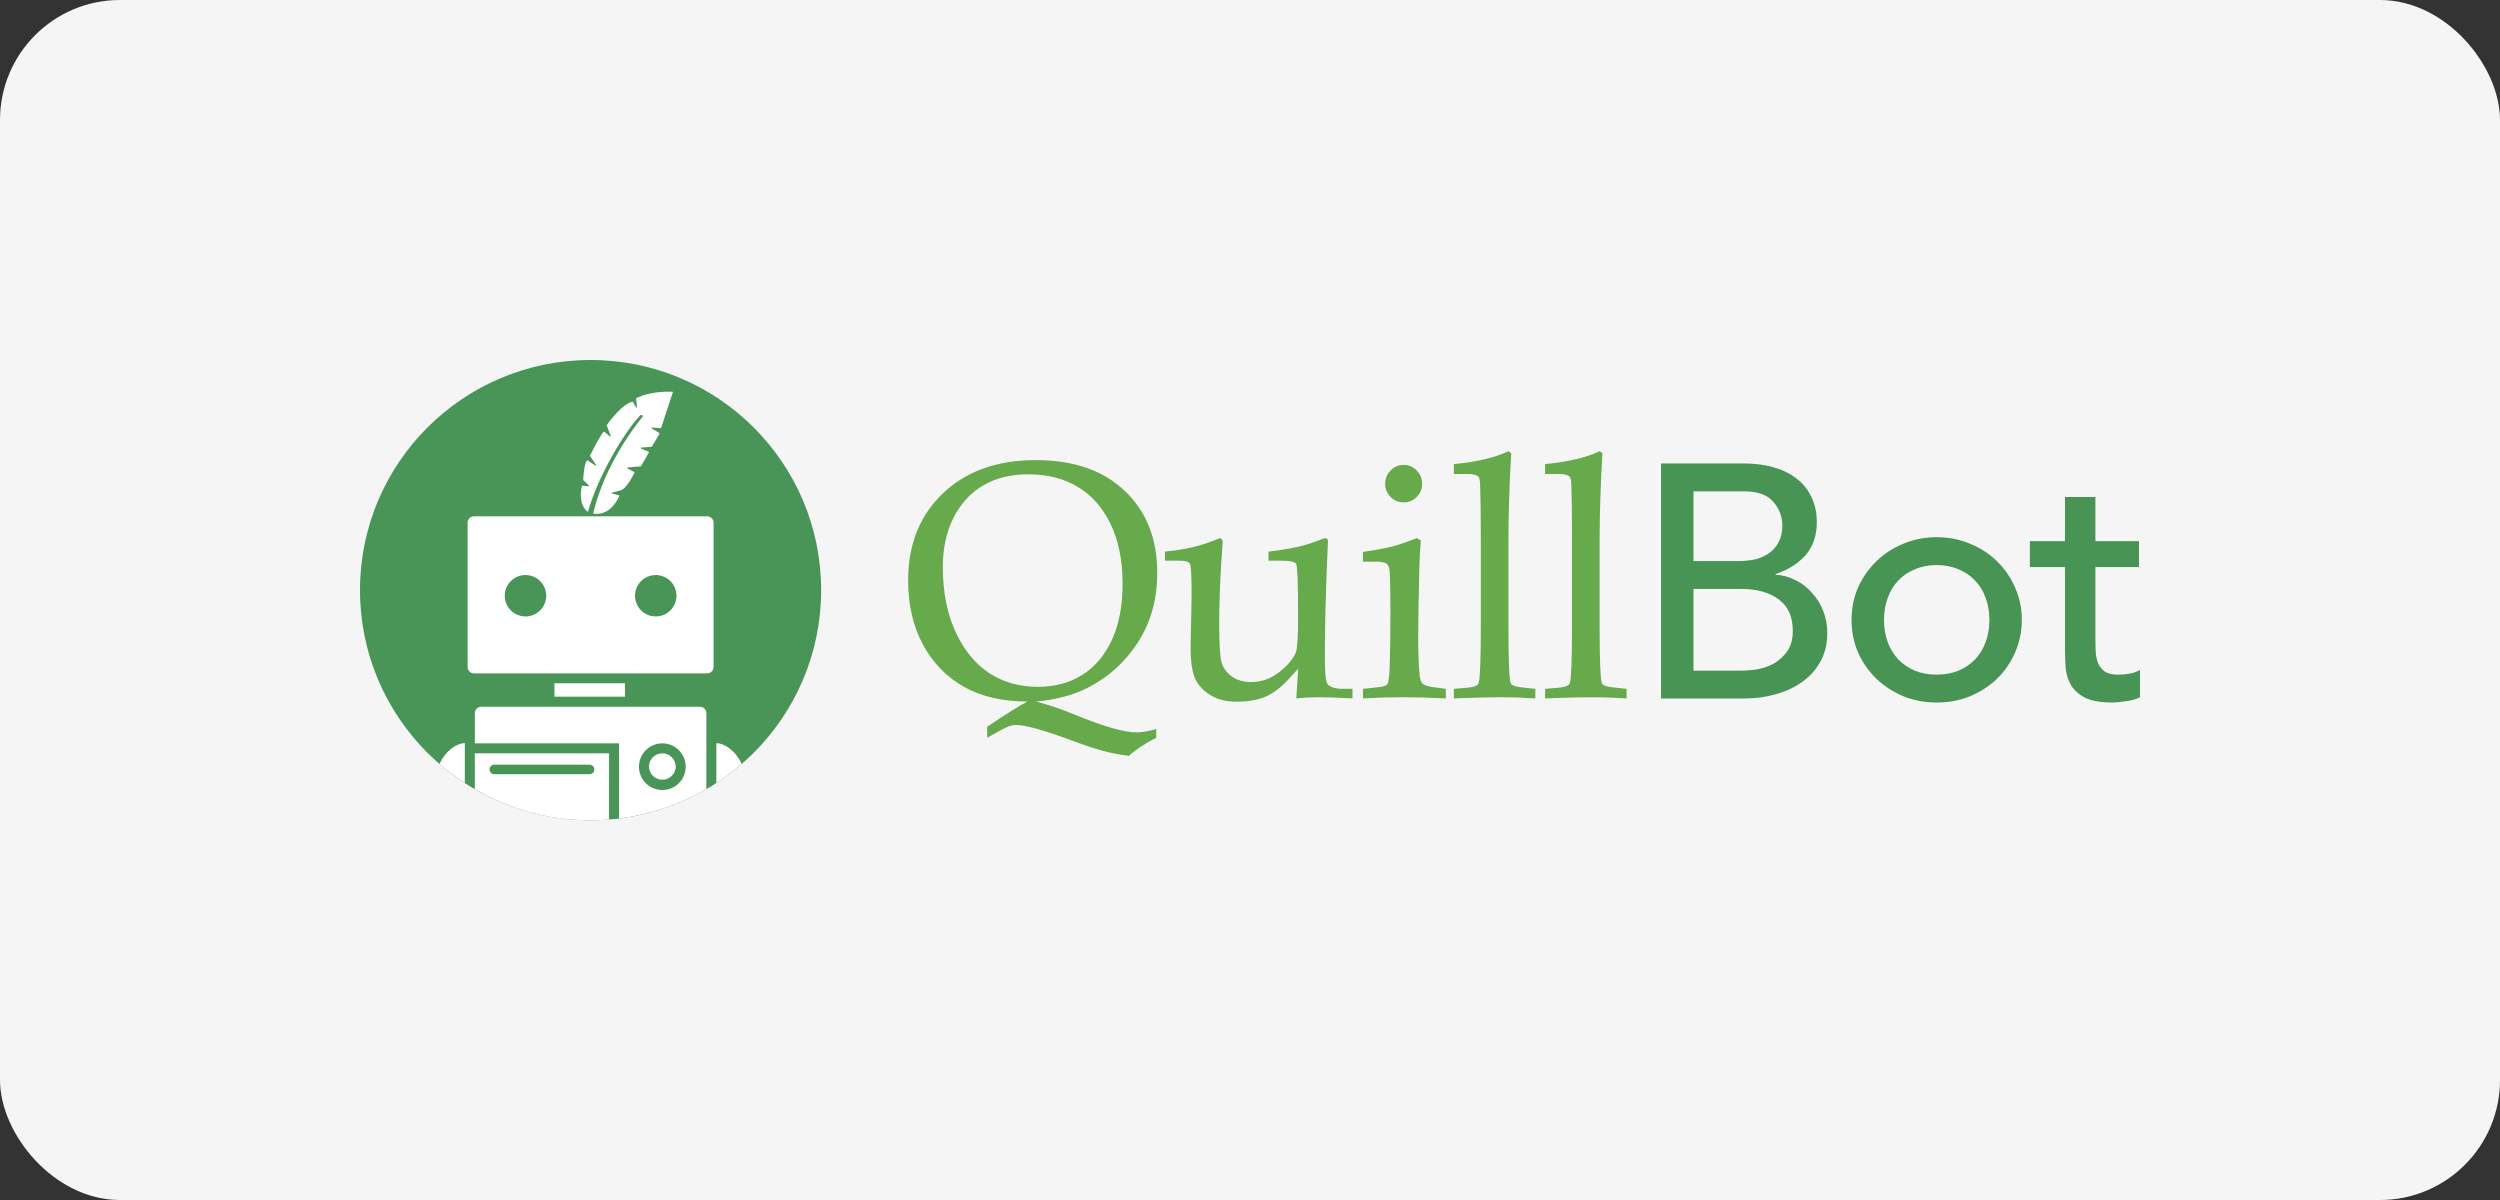
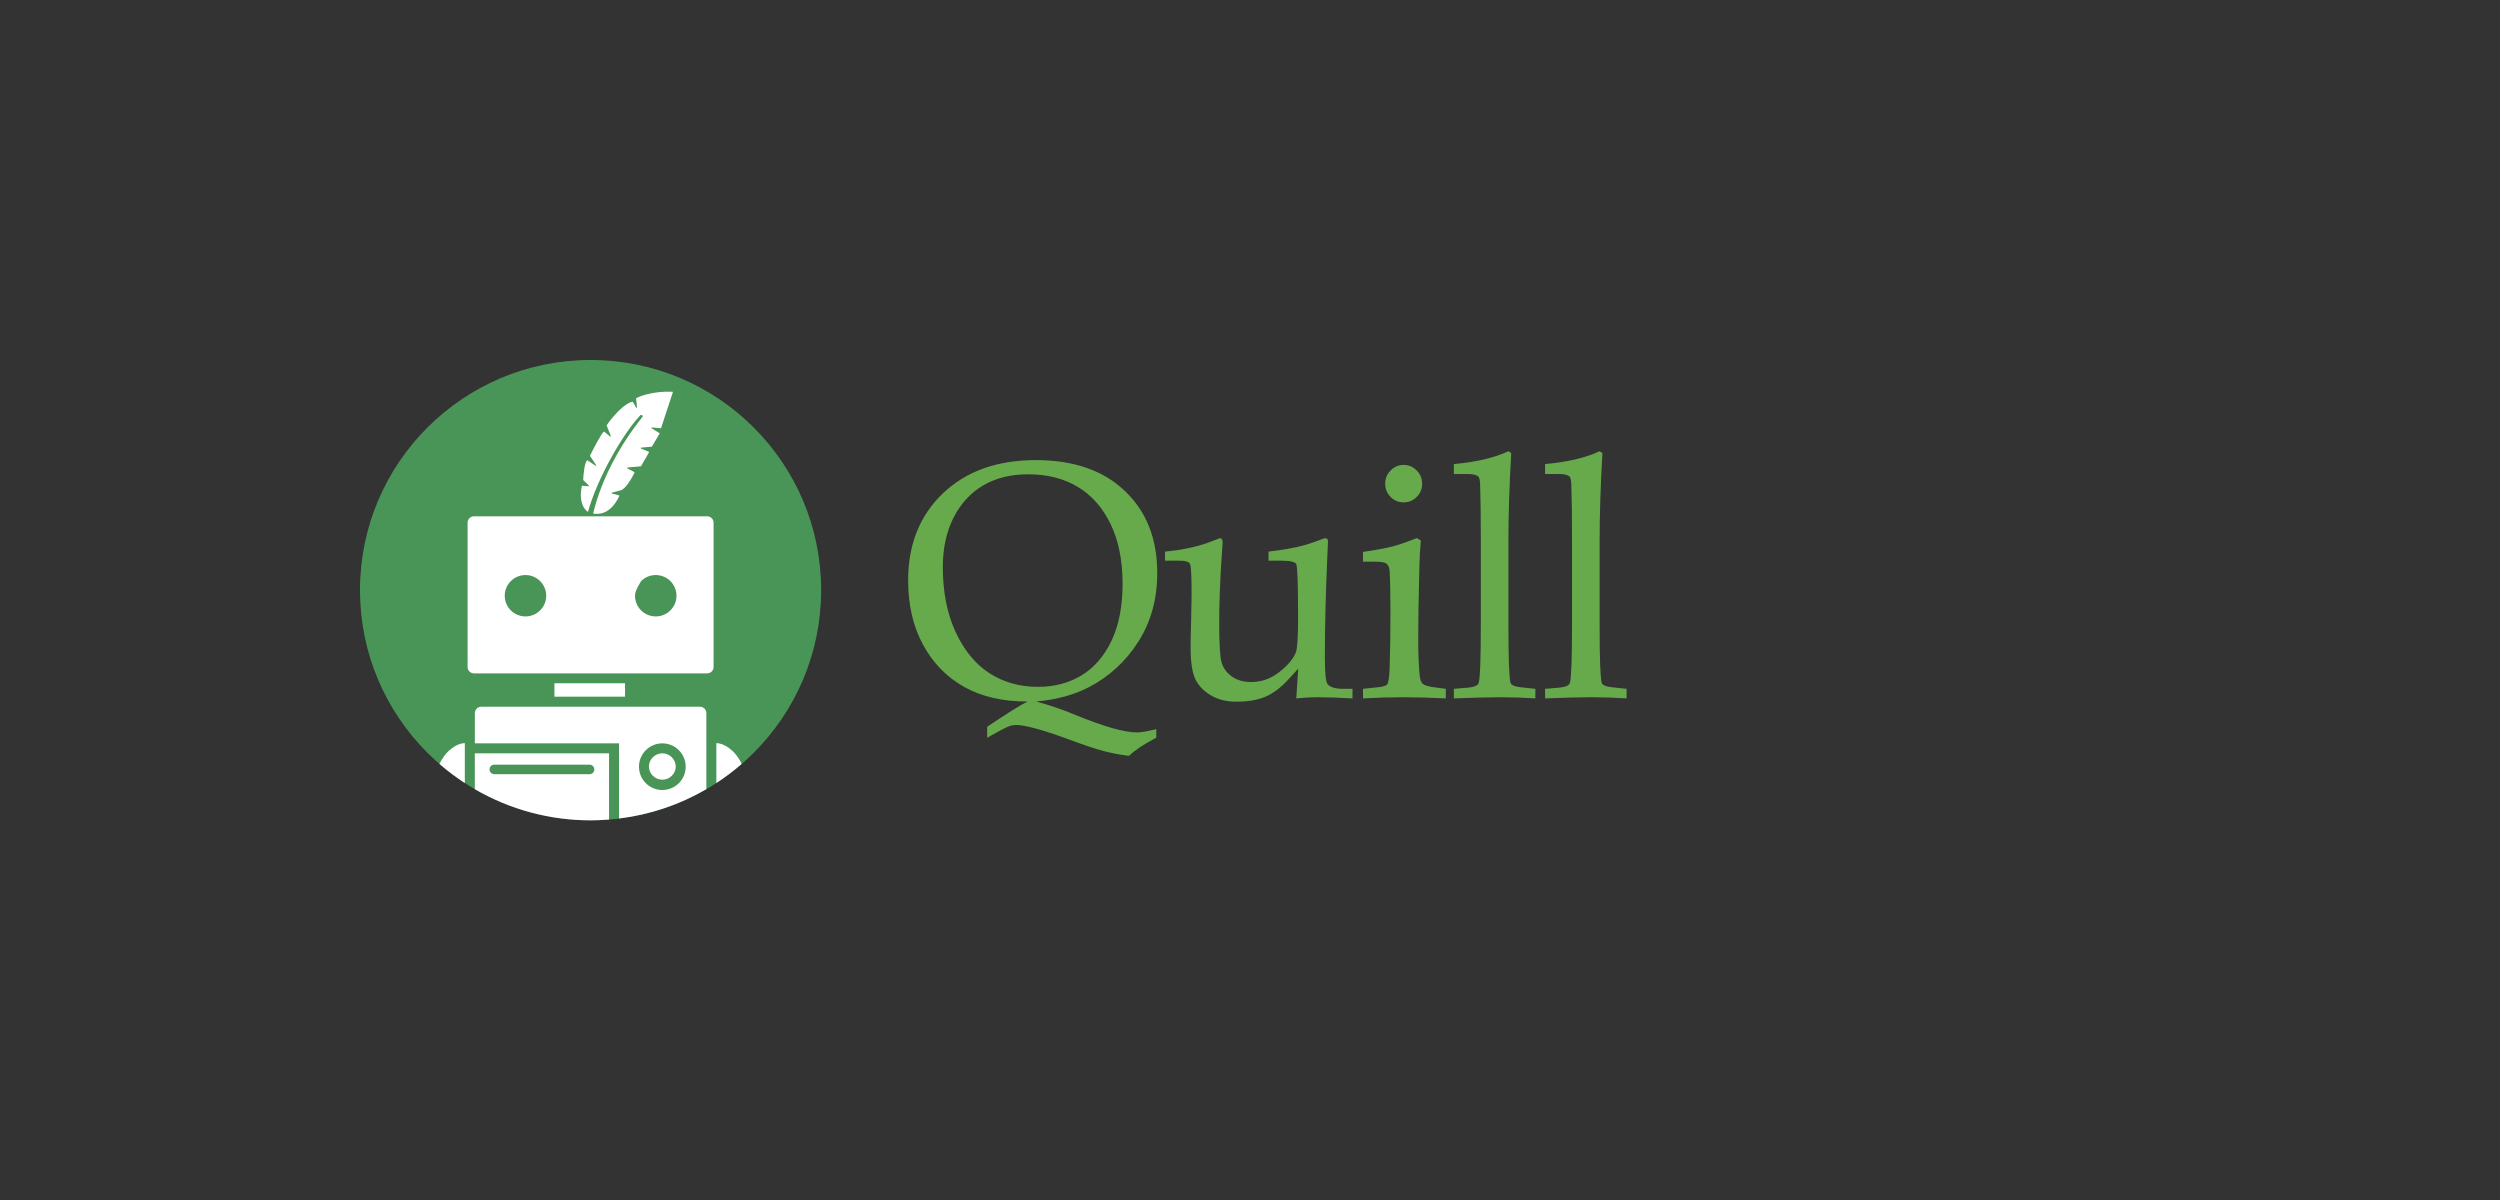
<svg xmlns="http://www.w3.org/2000/svg" width="125" height="60" viewBox="0 0 125 60" fill="none">
  <rect x="0" y="0" width="125" height="60" fill="#333333" stroke="none" />
-   <rect width="125" height="60" rx="6" fill="#F5F5F5" />
  <path d="M51.807 35.077C52.437 35.242 53.092 35.465 53.771 35.746C55.189 36.329 56.214 36.621 56.844 36.621C57.057 36.621 57.38 36.566 57.813 36.456V36.885C57.2 37.204 56.745 37.507 56.449 37.793C55.973 37.733 55.543 37.65 55.159 37.546C54.776 37.447 54.193 37.251 53.409 36.959C52.117 36.486 51.248 36.249 50.805 36.249C50.679 36.249 50.545 36.277 50.402 36.332C50.265 36.387 49.917 36.571 49.359 36.885V36.34C50.295 35.707 50.966 35.286 51.372 35.077C50.134 35.077 49.077 34.832 48.2 34.342C47.324 33.846 46.639 33.142 46.147 32.228C45.653 31.314 45.407 30.244 45.407 29.016C45.407 27.222 45.987 25.772 47.149 24.665C48.31 23.559 49.857 23.005 51.791 23.005C53.686 23.005 55.17 23.52 56.244 24.55C57.323 25.573 57.862 26.938 57.862 28.645C57.862 29.955 57.545 31.105 56.909 32.096C56.279 33.081 55.452 33.838 54.428 34.367C53.694 34.747 52.821 34.984 51.807 35.077ZM47.141 28.347C47.141 29.586 47.351 30.665 47.773 31.584C48.195 32.503 48.759 33.194 49.465 33.657C50.172 34.113 50.98 34.342 51.889 34.342C52.733 34.342 53.469 34.146 54.099 33.755C54.729 33.365 55.225 32.784 55.587 32.013C55.948 31.243 56.129 30.302 56.129 29.19C56.129 28.023 55.929 27.026 55.529 26.201C55.129 25.375 54.581 24.756 53.886 24.343C53.19 23.924 52.366 23.715 51.413 23.715C50.542 23.715 49.792 23.9 49.162 24.269C48.532 24.637 48.036 25.177 47.675 25.887C47.318 26.597 47.141 27.417 47.141 28.347ZM64.814 34.92L64.912 33.434L64.427 33.962C64.049 34.375 63.663 34.667 63.269 34.837C62.88 35.002 62.398 35.085 61.823 35.085C61.33 35.085 60.906 34.981 60.549 34.771C60.193 34.562 59.933 34.292 59.769 33.962C59.61 33.626 59.531 33.098 59.531 32.377C59.531 32.002 59.539 31.568 59.555 31.072L59.58 29.743C59.58 28.813 59.553 28.295 59.498 28.191C59.448 28.086 59.276 28.034 58.98 28.034H58.249V27.58C58.994 27.514 59.681 27.376 60.311 27.167L60.993 26.911C61.086 26.911 61.133 26.98 61.133 27.117L61.075 27.96C60.999 29.126 60.96 30.211 60.96 31.213C60.96 32.214 61.001 32.856 61.083 33.136C61.166 33.412 61.338 33.643 61.601 33.83C61.864 34.012 62.184 34.102 62.562 34.102C63.072 34.102 63.537 33.938 63.959 33.607C64.386 33.277 64.666 32.944 64.797 32.608C64.868 32.415 64.904 31.835 64.904 30.866C64.904 29.236 64.874 28.35 64.814 28.207C64.759 28.092 64.512 28.034 64.074 28.034H63.425V27.58C63.989 27.514 64.468 27.436 64.863 27.349C65.257 27.26 65.673 27.128 66.112 26.952C66.166 26.925 66.216 26.911 66.26 26.911C66.353 26.911 66.399 26.963 66.399 27.068L66.366 27.836C66.284 29.718 66.243 31.375 66.243 32.806C66.243 33.61 66.284 34.069 66.366 34.185C66.487 34.356 66.747 34.441 67.147 34.441H67.624V34.92C66.939 34.881 66.358 34.862 65.882 34.862C65.525 34.862 65.169 34.881 64.814 34.92ZM70.187 23.245C70.439 23.245 70.655 23.338 70.836 23.526C71.017 23.707 71.107 23.927 71.107 24.186C71.107 24.445 71.017 24.665 70.836 24.847C70.655 25.028 70.439 25.119 70.187 25.119C69.93 25.119 69.71 25.028 69.53 24.847C69.349 24.665 69.259 24.445 69.259 24.186C69.259 23.927 69.349 23.707 69.53 23.526C69.71 23.338 69.93 23.245 70.187 23.245ZM70.844 26.903L71.041 27.026C71.001 27.48 70.976 27.934 70.968 28.389C70.929 29.996 70.91 31.182 70.91 31.948C70.91 32.663 70.935 33.274 70.984 33.781C71.006 33.979 71.058 34.116 71.14 34.193C71.222 34.27 71.419 34.328 71.732 34.367L72.29 34.441V34.92C71.562 34.883 70.834 34.864 70.105 34.862C69.459 34.862 68.807 34.881 68.15 34.92V34.441L68.856 34.367C69.13 34.344 69.297 34.295 69.357 34.218C69.423 34.135 69.464 33.868 69.481 33.417C69.508 32.718 69.522 31.755 69.522 30.527C69.522 29.674 69.508 29.016 69.481 28.554C69.469 28.383 69.42 28.262 69.333 28.191C69.251 28.119 69.061 28.083 68.766 28.083H68.15V27.596C68.818 27.497 69.308 27.406 69.62 27.324C69.938 27.241 70.346 27.101 70.844 26.903ZM75.561 22.659C75.468 24.271 75.421 25.73 75.421 27.035V31.279C75.421 32.963 75.457 33.918 75.528 34.144C75.566 34.26 75.747 34.334 76.07 34.367L76.768 34.441V34.92C76.2 34.882 75.63 34.863 75.06 34.862C74.457 34.862 73.668 34.881 72.693 34.92V34.441L73.4 34.383C73.712 34.355 73.89 34.276 73.934 34.144C74.005 33.929 74.041 32.952 74.041 31.212V26.994L74.032 25.408L74.008 24.327C74.008 24.057 73.978 23.892 73.918 23.831C73.83 23.743 73.647 23.699 73.367 23.699H72.693V23.204C73.833 23.099 74.742 22.884 75.421 22.56L75.561 22.659ZM80.121 22.659C80.028 24.271 79.981 25.73 79.981 27.035V31.279C79.981 32.963 80.017 33.918 80.088 34.144C80.126 34.26 80.307 34.334 80.63 34.367L81.329 34.441V34.92C80.76 34.882 80.19 34.863 79.62 34.862C79.017 34.862 78.229 34.881 77.254 34.92V34.441L77.96 34.383C78.272 34.355 78.45 34.276 78.494 34.144C78.565 33.929 78.601 32.952 78.601 31.212V26.994L78.593 25.408L78.568 24.327C78.568 24.057 78.538 23.892 78.478 23.831C78.39 23.743 78.207 23.699 77.927 23.699H77.254V23.204C78.393 23.099 79.302 22.884 79.981 22.56L80.121 22.659Z" fill="#66AA4C" />
-   <path d="M83.052 23.173H87.208C87.726 23.173 88.204 23.234 88.644 23.356C89.094 23.477 89.477 23.66 89.792 23.904C90.119 24.136 90.373 24.441 90.553 24.817C90.744 25.182 90.84 25.614 90.84 26.112C90.84 26.787 90.648 27.34 90.266 27.772C89.883 28.192 89.387 28.502 88.779 28.701V28.735C89.139 28.757 89.477 28.851 89.792 29.017C90.104 29.169 90.38 29.383 90.603 29.648C90.84 29.902 91.026 30.201 91.161 30.544C91.296 30.887 91.364 31.258 91.364 31.656C91.364 32.188 91.251 32.658 91.026 33.068C90.812 33.466 90.513 33.803 90.13 34.08C89.747 34.357 89.302 34.567 88.796 34.711C88.289 34.855 87.743 34.927 87.157 34.927H83.052V23.173ZM84.674 28.054H86.887C87.191 28.054 87.478 28.026 87.748 27.971C88.019 27.904 88.255 27.799 88.458 27.655C88.658 27.514 88.821 27.326 88.931 27.108C89.055 26.886 89.117 26.615 89.117 26.294C89.117 25.829 88.965 25.425 88.661 25.082C88.357 24.739 87.878 24.568 87.225 24.568H84.674V28.054ZM84.674 33.532H87.056C87.327 33.53 87.599 33.508 87.867 33.466C88.163 33.413 88.448 33.312 88.711 33.167C88.972 33.011 89.196 32.801 89.37 32.553C89.55 32.298 89.64 31.961 89.64 31.54C89.64 30.843 89.41 30.323 88.948 29.98C88.486 29.626 87.861 29.448 87.073 29.448H84.674V33.532V33.532ZM94.2 30.992C94.2 31.391 94.261 31.761 94.385 32.105C94.509 32.437 94.684 32.724 94.909 32.968C95.134 33.2 95.41 33.388 95.737 33.532C96.063 33.665 96.429 33.731 96.835 33.731C97.24 33.731 97.606 33.665 97.933 33.532C98.259 33.388 98.535 33.2 98.76 32.968C98.986 32.724 99.16 32.437 99.284 32.105C99.408 31.762 99.47 31.391 99.47 30.992C99.47 30.594 99.408 30.229 99.284 29.897C99.16 29.554 98.986 29.266 98.76 29.033C98.535 28.79 98.259 28.602 97.933 28.469C97.606 28.325 97.24 28.253 96.835 28.253C96.429 28.253 96.063 28.325 95.737 28.469C95.41 28.602 95.134 28.79 94.909 29.034C94.684 29.266 94.509 29.554 94.385 29.897C94.261 30.229 94.2 30.594 94.2 30.992ZM92.578 30.992C92.578 30.417 92.685 29.88 92.899 29.382C93.118 28.892 93.428 28.447 93.811 28.071C94.194 27.694 94.644 27.401 95.162 27.191C95.68 26.969 96.238 26.859 96.835 26.859C97.432 26.859 97.989 26.969 98.507 27.191C99.025 27.401 99.476 27.694 99.859 28.071C100.24 28.445 100.545 28.891 100.754 29.382C100.979 29.88 101.092 30.417 101.092 30.992C101.092 31.568 100.979 32.11 100.754 32.619C100.545 33.111 100.24 33.556 99.859 33.931C99.476 34.296 99.025 34.589 98.507 34.81C97.989 35.021 97.432 35.126 96.835 35.126C96.238 35.126 95.68 35.021 95.162 34.81C94.644 34.589 94.194 34.296 93.811 33.931C93.428 33.554 93.118 33.109 92.899 32.619C92.685 32.11 92.578 31.568 92.578 30.992ZM106.949 28.353H104.77V31.922C104.77 32.144 104.776 32.365 104.787 32.586C104.796 32.785 104.836 32.981 104.905 33.167C104.984 33.333 105.097 33.471 105.243 33.582C105.401 33.682 105.626 33.732 105.919 33.732C106.099 33.732 106.285 33.715 106.476 33.682C106.66 33.651 106.837 33.59 107 33.499V34.861C106.82 34.96 106.583 35.026 106.291 35.06C106.009 35.104 105.79 35.126 105.632 35.126C105.046 35.126 104.59 35.049 104.263 34.894C103.948 34.728 103.712 34.517 103.554 34.263C103.408 34.008 103.317 33.726 103.284 33.416C103.261 33.096 103.25 32.775 103.25 32.453V28.353H101.493V27.058H103.25V24.85H104.77V27.058H106.949V28.353Z" fill="#479455" />
  <path d="M29.528 41.015C35.895 41.015 41.057 35.863 41.057 29.509C41.059 23.152 35.897 18 29.528 18C23.162 18 18 23.152 18 29.507C18 35.863 23.162 41.015 29.528 41.015Z" fill="#499557" />
-   <path fill-rule="evenodd" clip-rule="evenodd" d="M31.984 20.798C31.204 21.628 29.897 23.811 29.398 25.595C29.179 25.45 28.93 25.06 29.094 24.304C29.098 24.292 29.109 24.283 29.121 24.287L29.424 24.313C29.447 24.315 29.458 24.287 29.441 24.272L29.17 24.012C29.164 24.006 29.16 24.001 29.16 23.995C29.171 23.716 29.224 23.165 29.347 23.022C29.354 23.013 29.368 23.013 29.377 23.018L29.775 23.284C29.795 23.299 29.822 23.273 29.807 23.252L29.505 22.806C29.498 22.8 29.498 22.793 29.501 22.783C29.677 22.428 30.039 21.724 30.186 21.587C30.195 21.577 30.206 21.581 30.216 21.587L30.503 21.824C30.523 21.839 30.549 21.82 30.54 21.797L30.335 21.28C30.333 21.274 30.333 21.265 30.338 21.259C30.587 20.898 31.175 20.179 31.62 20.089C31.63 20.085 31.641 20.09 31.647 20.1L31.805 20.377C31.817 20.399 31.852 20.388 31.849 20.361L31.807 19.927C31.807 19.919 31.809 19.91 31.818 19.904C32.067 19.774 32.75 19.547 33.619 19.588C33.636 19.584 33.645 19.599 33.641 19.614L33.057 21.393C33.055 21.404 33.044 21.41 33.034 21.41L32.599 21.374C32.572 21.37 32.563 21.406 32.584 21.417L32.967 21.651C32.98 21.656 32.982 21.671 32.976 21.683L32.601 22.322C32.599 22.328 32.589 22.334 32.584 22.334L32.058 22.381C32.032 22.384 32.029 22.416 32.052 22.428L32.435 22.586C32.45 22.591 32.456 22.606 32.446 22.622L32.054 23.304C32.052 23.31 32.043 23.316 32.037 23.316L31.379 23.374C31.374 23.375 31.369 23.377 31.366 23.38C31.362 23.383 31.359 23.387 31.358 23.392C31.357 23.397 31.358 23.402 31.36 23.407C31.362 23.411 31.365 23.415 31.37 23.417L31.715 23.604C31.726 23.609 31.73 23.625 31.726 23.636C31.59 23.903 31.283 24.462 31.023 24.52L30.599 24.631C30.576 24.637 30.576 24.673 30.599 24.678L30.949 24.767C30.962 24.768 30.972 24.787 30.966 24.799C30.763 25.243 30.344 25.798 29.656 25.677C30.08 23.914 31.021 22.232 32.103 20.868L32.139 20.823C32.135 20.789 32.129 20.751 32.048 20.749C32.039 20.749 32.03 20.752 32.022 20.757C32.013 20.761 32.006 20.768 32.001 20.776L31.984 20.798ZM32.445 38.336C32.445 38.158 32.516 37.988 32.642 37.862C32.768 37.737 32.938 37.666 33.116 37.666C33.294 37.666 33.465 37.737 33.59 37.862C33.716 37.988 33.787 38.158 33.788 38.336C33.782 38.51 33.709 38.675 33.584 38.796C33.458 38.917 33.291 38.985 33.116 38.985C32.942 38.985 32.774 38.917 32.649 38.796C32.524 38.675 32.451 38.51 32.445 38.336ZM31.252 34.162H27.722V34.834H31.252L31.252 34.162ZM23.38 33.349V26.135C23.38 25.958 23.523 25.815 23.7 25.815H35.359C35.536 25.815 35.679 25.958 35.679 26.135V33.349C35.679 33.526 35.536 33.669 35.359 33.669H23.7C23.658 33.669 23.617 33.661 23.578 33.645C23.539 33.629 23.504 33.605 23.474 33.575C23.444 33.546 23.42 33.51 23.404 33.472C23.388 33.433 23.38 33.391 23.38 33.349ZM25.237 29.787C25.237 29.923 25.264 30.058 25.316 30.183C25.368 30.309 25.444 30.423 25.541 30.519C25.637 30.615 25.751 30.691 25.877 30.743C26.003 30.795 26.138 30.822 26.274 30.822C26.549 30.822 26.812 30.713 27.007 30.519C27.201 30.325 27.311 30.061 27.311 29.787C27.311 29.651 27.284 29.516 27.232 29.391C27.18 29.265 27.103 29.151 27.007 29.055C26.911 28.959 26.797 28.883 26.671 28.831C26.545 28.779 26.41 28.752 26.274 28.752C26.138 28.752 26.003 28.779 25.877 28.831C25.751 28.883 25.637 28.959 25.541 29.055C25.444 29.151 25.368 29.265 25.316 29.391C25.264 29.516 25.237 29.651 25.237 29.787ZM31.75 29.787C31.75 29.923 31.777 30.058 31.829 30.183C31.881 30.309 31.958 30.423 32.054 30.519C32.15 30.615 32.265 30.691 32.39 30.743C32.516 30.795 32.651 30.822 32.787 30.822C33.062 30.822 33.326 30.713 33.52 30.519C33.715 30.325 33.824 30.061 33.824 29.787C33.824 29.651 33.797 29.516 33.745 29.391C33.693 29.265 33.617 29.151 33.521 29.055C33.424 28.959 33.31 28.883 33.184 28.831C33.058 28.779 32.923 28.752 32.787 28.752C32.651 28.752 32.516 28.779 32.391 28.831C32.265 28.883 32.15 28.959 32.054 29.055C31.958 29.151 31.881 29.265 31.829 29.391C31.777 29.516 31.75 29.651 31.75 29.787ZM21.974 38.197C22.374 38.544 22.797 38.862 23.241 39.151V37.156C22.878 37.156 22.308 37.485 21.974 38.197ZM29.531 41.016C27.497 41.017 25.499 40.48 23.741 39.457V37.666H30.453V40.976C30.146 41.002 29.838 41.015 29.531 41.016ZM25.172 38.232H24.716C24.584 38.232 24.476 38.338 24.476 38.471C24.476 38.603 24.584 38.71 24.716 38.71H29.478C29.61 38.71 29.717 38.603 29.717 38.471C29.717 38.34 29.61 38.233 29.478 38.233L25.172 38.232ZM34.998 35.336H24.063C23.886 35.336 23.743 35.48 23.743 35.656V37.167H30.952V40.925C32.492 40.737 33.978 40.237 35.318 39.457V35.656C35.318 35.479 35.175 35.336 34.998 35.336ZM33.116 39.501C32.806 39.501 32.509 39.378 32.29 39.159C32.071 38.94 31.948 38.643 31.948 38.334C31.948 38.025 32.071 37.728 32.29 37.509C32.509 37.29 32.806 37.167 33.116 37.167C33.426 37.167 33.724 37.29 33.943 37.509C34.162 37.728 34.285 38.025 34.285 38.334C34.285 38.643 34.162 38.94 33.943 39.159C33.724 39.378 33.426 39.501 33.116 39.501ZM35.817 37.156C36.181 37.156 36.751 37.485 37.084 38.197C36.684 38.543 36.261 38.862 35.817 39.153V37.156Z" fill="white" />
+   <path fill-rule="evenodd" clip-rule="evenodd" d="M31.984 20.798C31.204 21.628 29.897 23.811 29.398 25.595C29.179 25.45 28.93 25.06 29.094 24.304C29.098 24.292 29.109 24.283 29.121 24.287L29.424 24.313C29.447 24.315 29.458 24.287 29.441 24.272L29.17 24.012C29.164 24.006 29.16 24.001 29.16 23.995C29.171 23.716 29.224 23.165 29.347 23.022C29.354 23.013 29.368 23.013 29.377 23.018L29.775 23.284C29.795 23.299 29.822 23.273 29.807 23.252L29.505 22.806C29.498 22.8 29.498 22.793 29.501 22.783C29.677 22.428 30.039 21.724 30.186 21.587C30.195 21.577 30.206 21.581 30.216 21.587L30.503 21.824C30.523 21.839 30.549 21.82 30.54 21.797L30.335 21.28C30.333 21.274 30.333 21.265 30.338 21.259C30.587 20.898 31.175 20.179 31.62 20.089C31.63 20.085 31.641 20.09 31.647 20.1L31.805 20.377C31.817 20.399 31.852 20.388 31.849 20.361L31.807 19.927C31.807 19.919 31.809 19.91 31.818 19.904C32.067 19.774 32.75 19.547 33.619 19.588C33.636 19.584 33.645 19.599 33.641 19.614L33.057 21.393C33.055 21.404 33.044 21.41 33.034 21.41L32.599 21.374C32.572 21.37 32.563 21.406 32.584 21.417L32.967 21.651C32.98 21.656 32.982 21.671 32.976 21.683L32.601 22.322C32.599 22.328 32.589 22.334 32.584 22.334L32.058 22.381C32.032 22.384 32.029 22.416 32.052 22.428L32.435 22.586C32.45 22.591 32.456 22.606 32.446 22.622L32.054 23.304C32.052 23.31 32.043 23.316 32.037 23.316L31.379 23.374C31.374 23.375 31.369 23.377 31.366 23.38C31.362 23.383 31.359 23.387 31.358 23.392C31.357 23.397 31.358 23.402 31.36 23.407C31.362 23.411 31.365 23.415 31.37 23.417L31.715 23.604C31.726 23.609 31.73 23.625 31.726 23.636C31.59 23.903 31.283 24.462 31.023 24.52L30.599 24.631C30.576 24.637 30.576 24.673 30.599 24.678L30.949 24.767C30.962 24.768 30.972 24.787 30.966 24.799C30.763 25.243 30.344 25.798 29.656 25.677C30.08 23.914 31.021 22.232 32.103 20.868L32.139 20.823C32.135 20.789 32.129 20.751 32.048 20.749C32.039 20.749 32.03 20.752 32.022 20.757C32.013 20.761 32.006 20.768 32.001 20.776L31.984 20.798ZM32.445 38.336C32.445 38.158 32.516 37.988 32.642 37.862C32.768 37.737 32.938 37.666 33.116 37.666C33.294 37.666 33.465 37.737 33.59 37.862C33.716 37.988 33.787 38.158 33.788 38.336C33.782 38.51 33.709 38.675 33.584 38.796C33.458 38.917 33.291 38.985 33.116 38.985C32.942 38.985 32.774 38.917 32.649 38.796C32.524 38.675 32.451 38.51 32.445 38.336ZM31.252 34.162H27.722V34.834H31.252L31.252 34.162ZM23.38 33.349V26.135C23.38 25.958 23.523 25.815 23.7 25.815H35.359C35.536 25.815 35.679 25.958 35.679 26.135V33.349C35.679 33.526 35.536 33.669 35.359 33.669H23.7C23.658 33.669 23.617 33.661 23.578 33.645C23.539 33.629 23.504 33.605 23.474 33.575C23.444 33.546 23.42 33.51 23.404 33.472C23.388 33.433 23.38 33.391 23.38 33.349ZM25.237 29.787C25.237 29.923 25.264 30.058 25.316 30.183C25.368 30.309 25.444 30.423 25.541 30.519C25.637 30.615 25.751 30.691 25.877 30.743C26.003 30.795 26.138 30.822 26.274 30.822C26.549 30.822 26.812 30.713 27.007 30.519C27.201 30.325 27.311 30.061 27.311 29.787C27.311 29.651 27.284 29.516 27.232 29.391C27.18 29.265 27.103 29.151 27.007 29.055C26.911 28.959 26.797 28.883 26.671 28.831C26.545 28.779 26.41 28.752 26.274 28.752C26.138 28.752 26.003 28.779 25.877 28.831C25.751 28.883 25.637 28.959 25.541 29.055C25.444 29.151 25.368 29.265 25.316 29.391C25.264 29.516 25.237 29.651 25.237 29.787ZM31.75 29.787C31.75 29.923 31.777 30.058 31.829 30.183C31.881 30.309 31.958 30.423 32.054 30.519C32.15 30.615 32.265 30.691 32.39 30.743C32.516 30.795 32.651 30.822 32.787 30.822C33.062 30.822 33.326 30.713 33.52 30.519C33.715 30.325 33.824 30.061 33.824 29.787C33.824 29.651 33.797 29.516 33.745 29.391C33.693 29.265 33.617 29.151 33.521 29.055C33.424 28.959 33.31 28.883 33.184 28.831C33.058 28.779 32.923 28.752 32.787 28.752C32.651 28.752 32.516 28.779 32.391 28.831C32.265 28.883 32.15 28.959 32.054 29.055C31.777 29.516 31.75 29.651 31.75 29.787ZM21.974 38.197C22.374 38.544 22.797 38.862 23.241 39.151V37.156C22.878 37.156 22.308 37.485 21.974 38.197ZM29.531 41.016C27.497 41.017 25.499 40.48 23.741 39.457V37.666H30.453V40.976C30.146 41.002 29.838 41.015 29.531 41.016ZM25.172 38.232H24.716C24.584 38.232 24.476 38.338 24.476 38.471C24.476 38.603 24.584 38.71 24.716 38.71H29.478C29.61 38.71 29.717 38.603 29.717 38.471C29.717 38.34 29.61 38.233 29.478 38.233L25.172 38.232ZM34.998 35.336H24.063C23.886 35.336 23.743 35.48 23.743 35.656V37.167H30.952V40.925C32.492 40.737 33.978 40.237 35.318 39.457V35.656C35.318 35.479 35.175 35.336 34.998 35.336ZM33.116 39.501C32.806 39.501 32.509 39.378 32.29 39.159C32.071 38.94 31.948 38.643 31.948 38.334C31.948 38.025 32.071 37.728 32.29 37.509C32.509 37.29 32.806 37.167 33.116 37.167C33.426 37.167 33.724 37.29 33.943 37.509C34.162 37.728 34.285 38.025 34.285 38.334C34.285 38.643 34.162 38.94 33.943 39.159C33.724 39.378 33.426 39.501 33.116 39.501ZM35.817 37.156C36.181 37.156 36.751 37.485 37.084 38.197C36.684 38.543 36.261 38.862 35.817 39.153V37.156Z" fill="white" />
</svg>